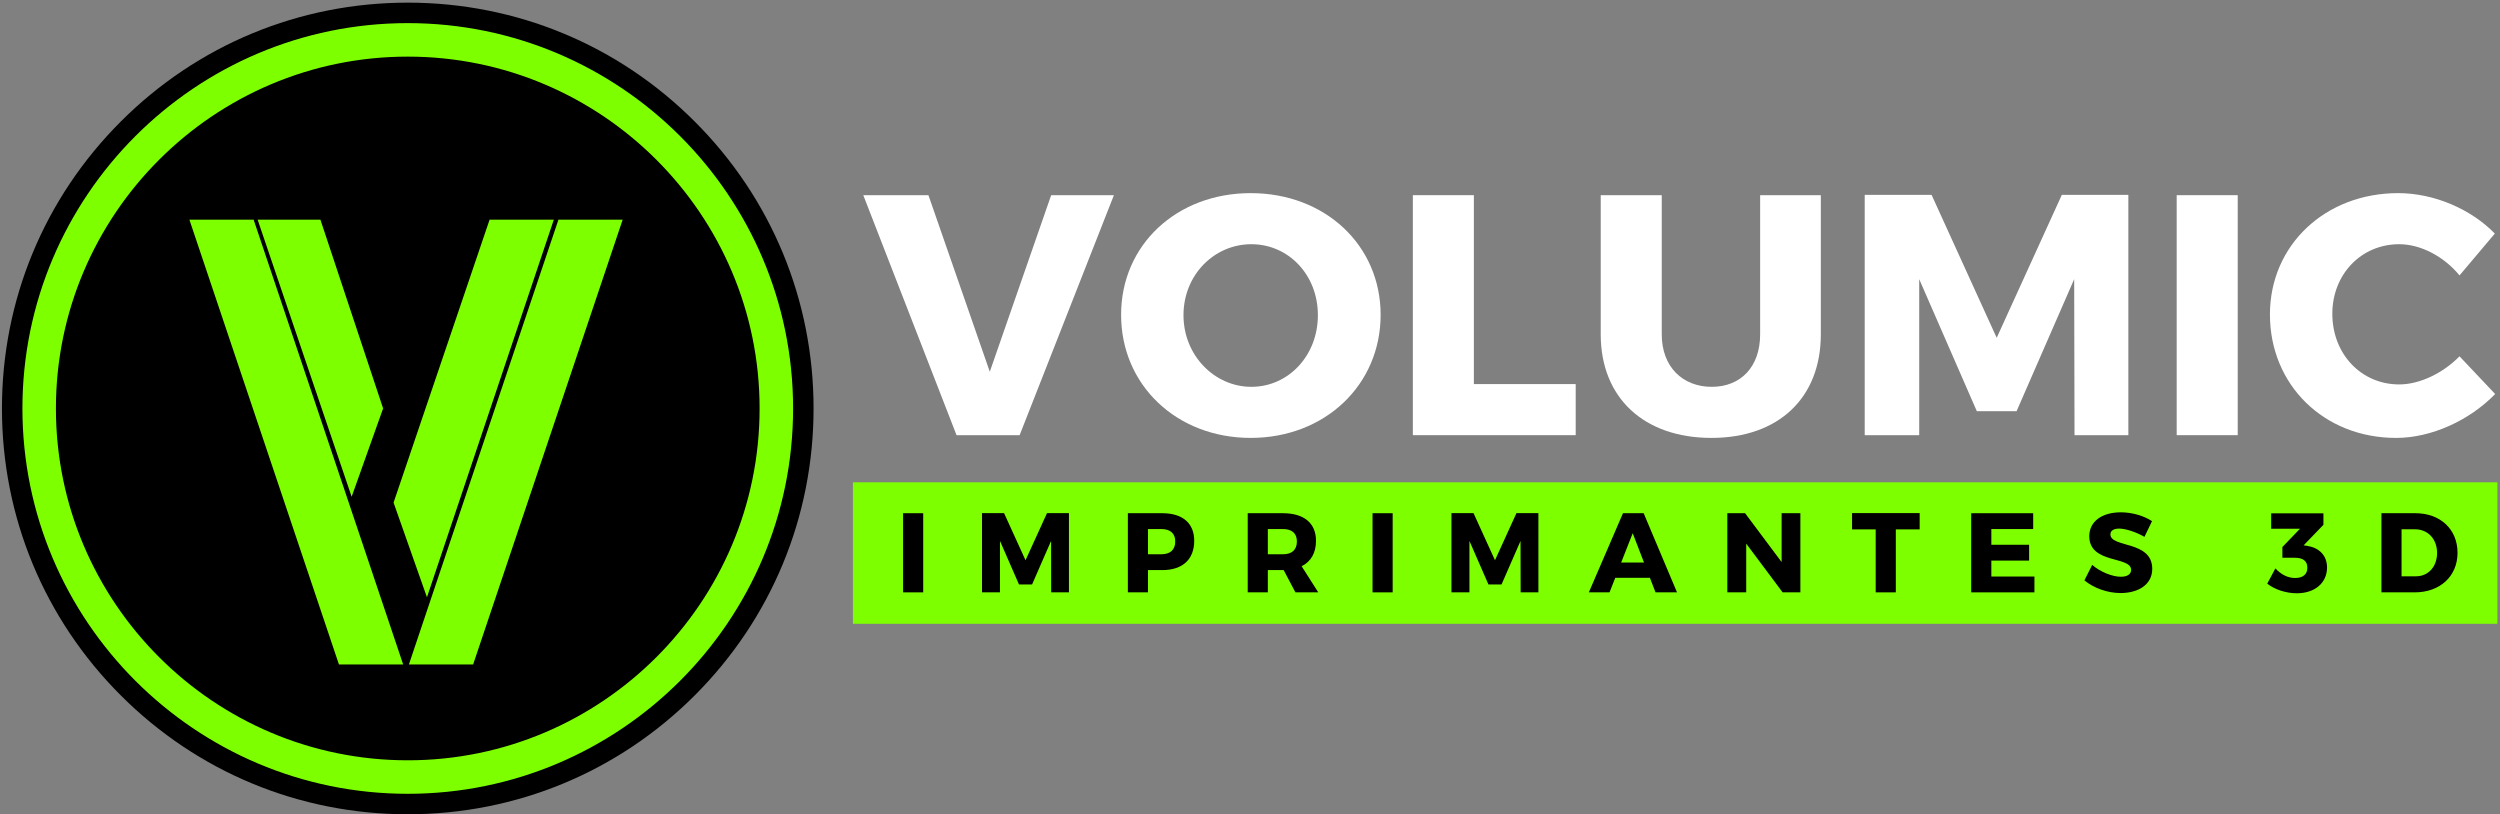
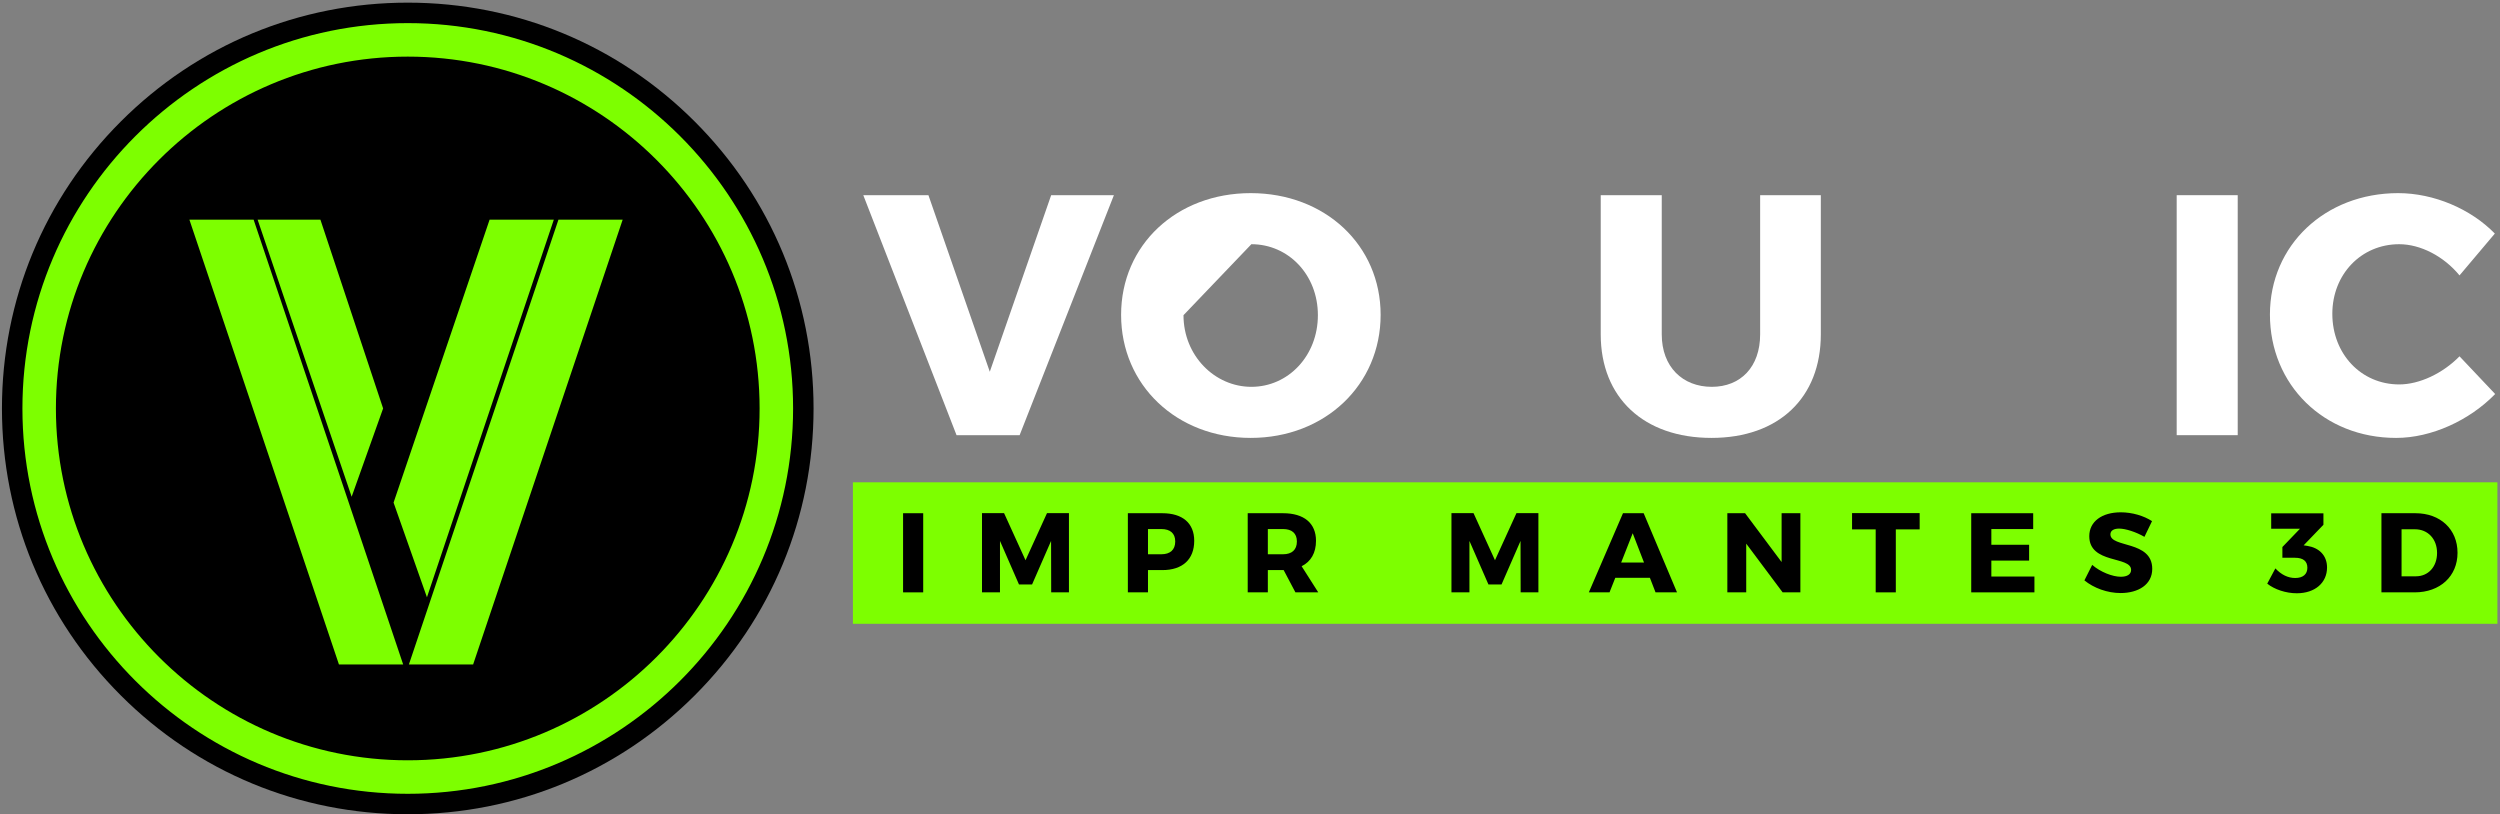
<svg xmlns="http://www.w3.org/2000/svg" width="350" height="114" viewBox="0 0 350 114">
  <rect x="0" y="0" width="350" height="114" fill="#808080" stroke="none" />
  <g fill="none" fill-rule="evenodd">
    <polygon fill="#7DFF00" points="119.407 87.331 349.637 87.331 349.637 67.523 119.407 67.523" />
    <polygon fill="#FFFFFF" points="133.916 60.924 120.861 27.326 129.98 27.326 138.571 52.044 147.163 27.326 155.946 27.326 142.747 60.924" />
-     <path fill="#FFFFFF" d="M165.689,44.125 C165.689,49.788 170.057,54.156 175.193,54.156 C180.376,54.156 184.504,49.788 184.504,44.125 C184.504,38.461 180.376,34.189 175.193,34.189 C170.009,34.189 165.689,38.461 165.689,44.125 M193.288,44.077 C193.288,53.868 185.512,61.307 175.097,61.307 C164.729,61.307 156.954,53.916 156.954,44.077 C156.954,34.286 164.729,27.038 175.097,27.038 C185.512,27.038 193.288,34.333 193.288,44.077" />
-     <polygon fill="#FFFFFF" points="220.598 53.772 220.598 60.924 197.799 60.924 197.799 27.326 206.342 27.326 206.342 53.772" />
+     <path fill="#FFFFFF" d="M165.689,44.125 C165.689,49.788 170.057,54.156 175.193,54.156 C180.376,54.156 184.504,49.788 184.504,44.125 C184.504,38.461 180.376,34.189 175.193,34.189 M193.288,44.077 C193.288,53.868 185.512,61.307 175.097,61.307 C164.729,61.307 156.954,53.916 156.954,44.077 C156.954,34.286 164.729,27.038 175.097,27.038 C185.512,27.038 193.288,34.333 193.288,44.077" />
    <path fill="#FFFFFF" d="M254.916,46.812 C254.916,55.692 249.012,61.307 239.605,61.307 C230.149,61.307 224.101,55.692 224.101,46.812 L224.101,27.326 L232.645,27.326 L232.645,46.812 C232.645,51.372 235.573,54.156 239.652,54.156 C243.685,54.156 246.42,51.372 246.42,46.812 L246.42,27.326 L254.916,27.326 L254.916,46.812 Z" />
-     <polygon fill="#FFFFFF" points="290.433 60.924 290.385 39.085 282.322 57.564 276.754 57.564 268.69 39.085 268.69 60.924 261.059 60.924 261.059 27.278 270.419 27.278 279.538 47.292 288.657 27.278 297.969 27.278 297.969 60.924" />
    <polygon fill="#FFFFFF" points="304.736 60.924 313.28 60.924 313.28 27.326 304.736 27.326" />
    <path fill="#FFFFFF" d="M349.277,32.701 L344.333,38.557 C342.125,35.869 338.861,34.189 335.886,34.189 C330.558,34.189 326.526,38.413 326.526,43.932 C326.526,49.548 330.558,53.82 335.886,53.82 C338.717,53.82 341.981,52.284 344.333,49.884 L349.324,55.164 C345.725,58.86 340.397,61.308 335.453,61.308 C325.326,61.308 317.79,53.868 317.79,44.029 C317.79,34.333 325.518,27.038 335.741,27.038 C340.733,27.038 345.917,29.246 349.277,32.701" />
    <polygon fill="#000000" points="126.431 82.931 129.249 82.931 129.249 71.851 126.431 71.851" />
    <polygon fill="#000000" points="147.167 82.931 147.151 75.729 144.492 81.823 142.656 81.823 139.997 75.729 139.997 82.931 137.48 82.931 137.48 71.835 140.567 71.835 143.574 78.436 146.582 71.835 149.652 71.835 149.652 82.931" />
    <path fill="#000000" d="M160.717 77.597L162.585 77.597C163.82 77.597 164.532 76.979 164.532 75.808 164.532 74.653 163.82 74.067 162.585 74.067L160.717 74.067 160.717 77.597zM162.727 71.851C165.561 71.851 167.191 73.244 167.191 75.713 167.191 78.309 165.561 79.813 162.727 79.813L160.717 79.813 160.717 82.931 157.9 82.931 157.9 71.851 162.727 71.851zM179.634 77.597C180.852 77.597 181.565 76.979 181.565 75.808 181.565 74.653 180.852 74.067 179.634 74.067L177.497 74.067 177.497 77.597 179.634 77.597zM179.713 79.813L179.634 79.813 177.497 79.813 177.497 82.931 174.679 82.931 174.679 71.851 179.634 71.851C182.562 71.851 184.24 73.244 184.24 75.713 184.24 77.407 183.528 78.626 182.229 79.274L184.556 82.931 181.359 82.931 179.713 79.813z" />
-     <polygon fill="#000000" points="192.155 82.931 194.973 82.931 194.973 71.851 192.155 71.851" />
    <polygon fill="#000000" points="212.891 82.931 212.875 75.729 210.216 81.823 208.38 81.823 205.721 75.729 205.721 82.931 203.204 82.931 203.204 71.835 206.291 71.835 209.298 78.436 212.305 71.835 215.376 71.835 215.376 82.931" />
    <path fill="#000000" d="M228.578,74.653 L226.963,78.752 L230.161,78.752 L228.578,74.653 Z M226.141,80.889 L225.333,82.931 L222.437,82.931 L227.217,71.851 L230.113,71.851 L234.783,82.931 L231.775,82.931 L230.984,80.889 L226.141,80.889 Z" />
    <polygon fill="#000000" points="249.568 82.931 244.471 76.109 244.471 82.931 241.828 82.931 241.828 71.851 244.313 71.851 249.425 78.689 249.425 71.851 252.053 71.851 252.053 82.931" />
    <polygon fill="#000000" points="265.414 74.114 265.414 82.931 262.596 82.931 262.596 74.114 259.288 74.114 259.288 71.835 268.753 71.835 268.753 74.114" />
    <polygon fill="#000000" points="278.789 74.067 278.789 76.267 284.076 76.267 284.076 78.483 278.789 78.483 278.789 80.715 284.82 80.715 284.82 82.931 275.972 82.931 275.972 71.851 284.646 71.851 284.646 74.067" />
    <path fill="#000000" d="M301.283 72.959L300.222 75.159C299.051 74.479 297.579 74.003 296.677 74.003 295.948 74.003 295.458 74.273 295.458 74.811 295.458 76.726 301.314 75.634 301.314 79.639 301.314 81.854 299.352 83.026 296.882 83.026 295.03 83.026 293.131 82.329 291.817 81.253L292.909 79.084C294.049 80.082 295.759 80.746 296.914 80.746 297.8 80.746 298.354 80.414 298.354 79.781 298.354 77.818 292.498 78.99 292.498 75.064 292.498 73.022 294.255 71.724 296.914 71.724 298.513 71.724 300.143 72.215 301.283 72.959M323.032 76.425C324.647 76.679 325.786 77.739 325.786 79.449 325.786 81.57 324.124 83.058 321.544 83.058 320.025 83.058 318.426 82.519 317.413 81.712L318.553 79.575C319.376 80.462 320.325 80.92 321.323 80.92 322.431 80.92 323.032 80.383 323.032 79.48 323.032 78.546 322.415 78.087 321.307 78.087L319.534 78.087 319.534 76.584 322.003 74.019 317.967 74.019 317.967 71.867 325.28 71.867 325.28 73.466 322.51 76.346 323.032 76.425zM336.218 80.683L338.229 80.683C339.954 80.683 341.189 79.354 341.189 77.407 341.189 75.444 339.891 74.099 338.102 74.099L336.218 74.099 336.218 80.683zM338.165 71.851C341.648 71.851 344.054 74.099 344.054 77.391 344.054 80.667 341.616 82.931 338.054 82.931L333.401 82.931 333.401 71.851 338.165 71.851zM57.086 113.998C41.911 113.998 27.644 108.088 16.913 97.358 6.182 86.627.273 72.36.273 57.185.273 42.009 6.182 27.742 16.913 17.012 27.644 6.281 41.911.371 57.086.371 72.261.371 86.528 6.281 97.259 17.012 107.989 27.742 113.899 42.009 113.899 57.185 113.899 72.36 107.989 86.627 97.259 97.358 86.528 108.088 72.261 113.998 57.086 113.998" />
    <polygon fill="#7DFF00" points="66.239 93.022 57.247 93.022 78.183 30.75 87.175 30.75" />
    <polygon fill="#7DFF00" points="59.773 83.622 55.1 70.365 68.544 30.75 77.536 30.75" />
    <polygon fill="#7DFF00" points="49.231 69.545 53.636 57.179 44.857 30.75 36.066 30.75" />
    <polygon fill="#7DFF00" points="47.45 93.022 56.442 93.022 35.506 30.75 26.514 30.75" />
    <path fill="#7DFF00" d="M57.086,7.927 C29.925,7.927 7.828,30.024 7.828,57.185 C7.828,84.346 29.925,106.442 57.086,106.442 C84.247,106.442 106.344,84.346 106.344,57.185 C106.344,30.024 84.247,7.927 57.086,7.927 M57.086,111.132 C27.339,111.132 3.139,86.931 3.139,57.185 C3.139,27.438 27.339,3.237 57.086,3.237 C86.833,3.237 111.033,27.438 111.033,57.185 C111.033,86.931 86.833,111.132 57.086,111.132" />
  </g>
</svg>